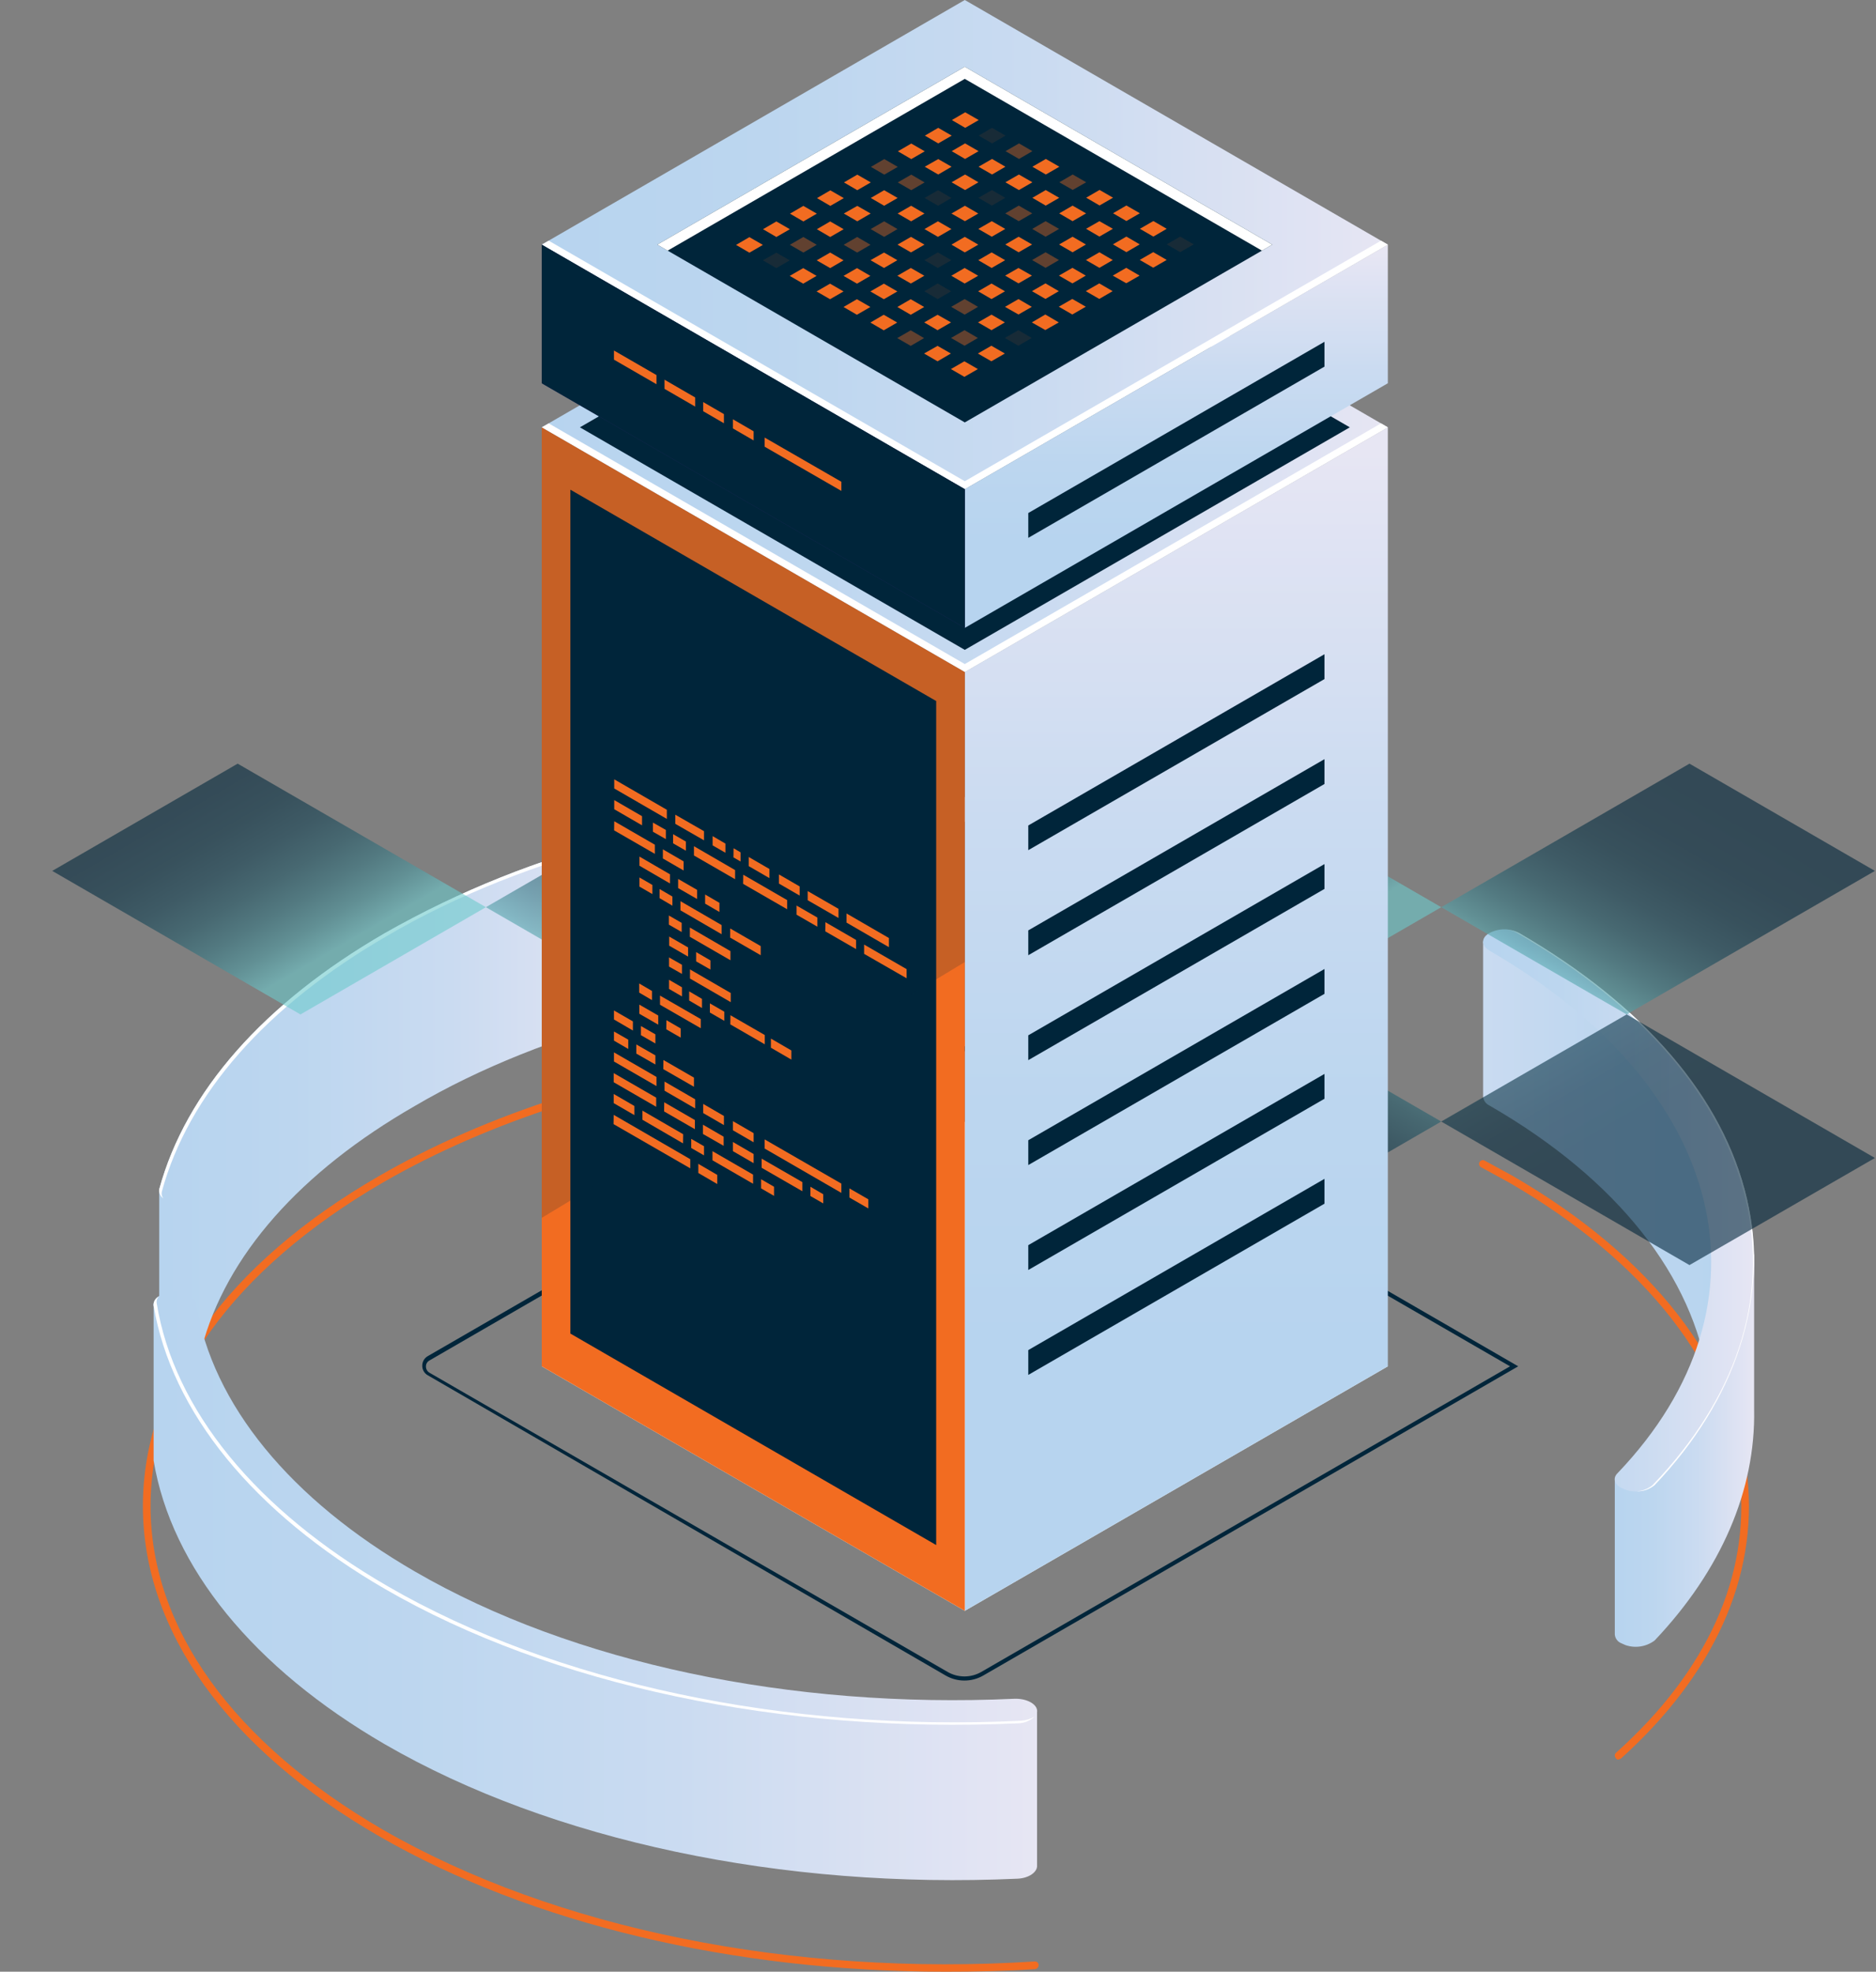
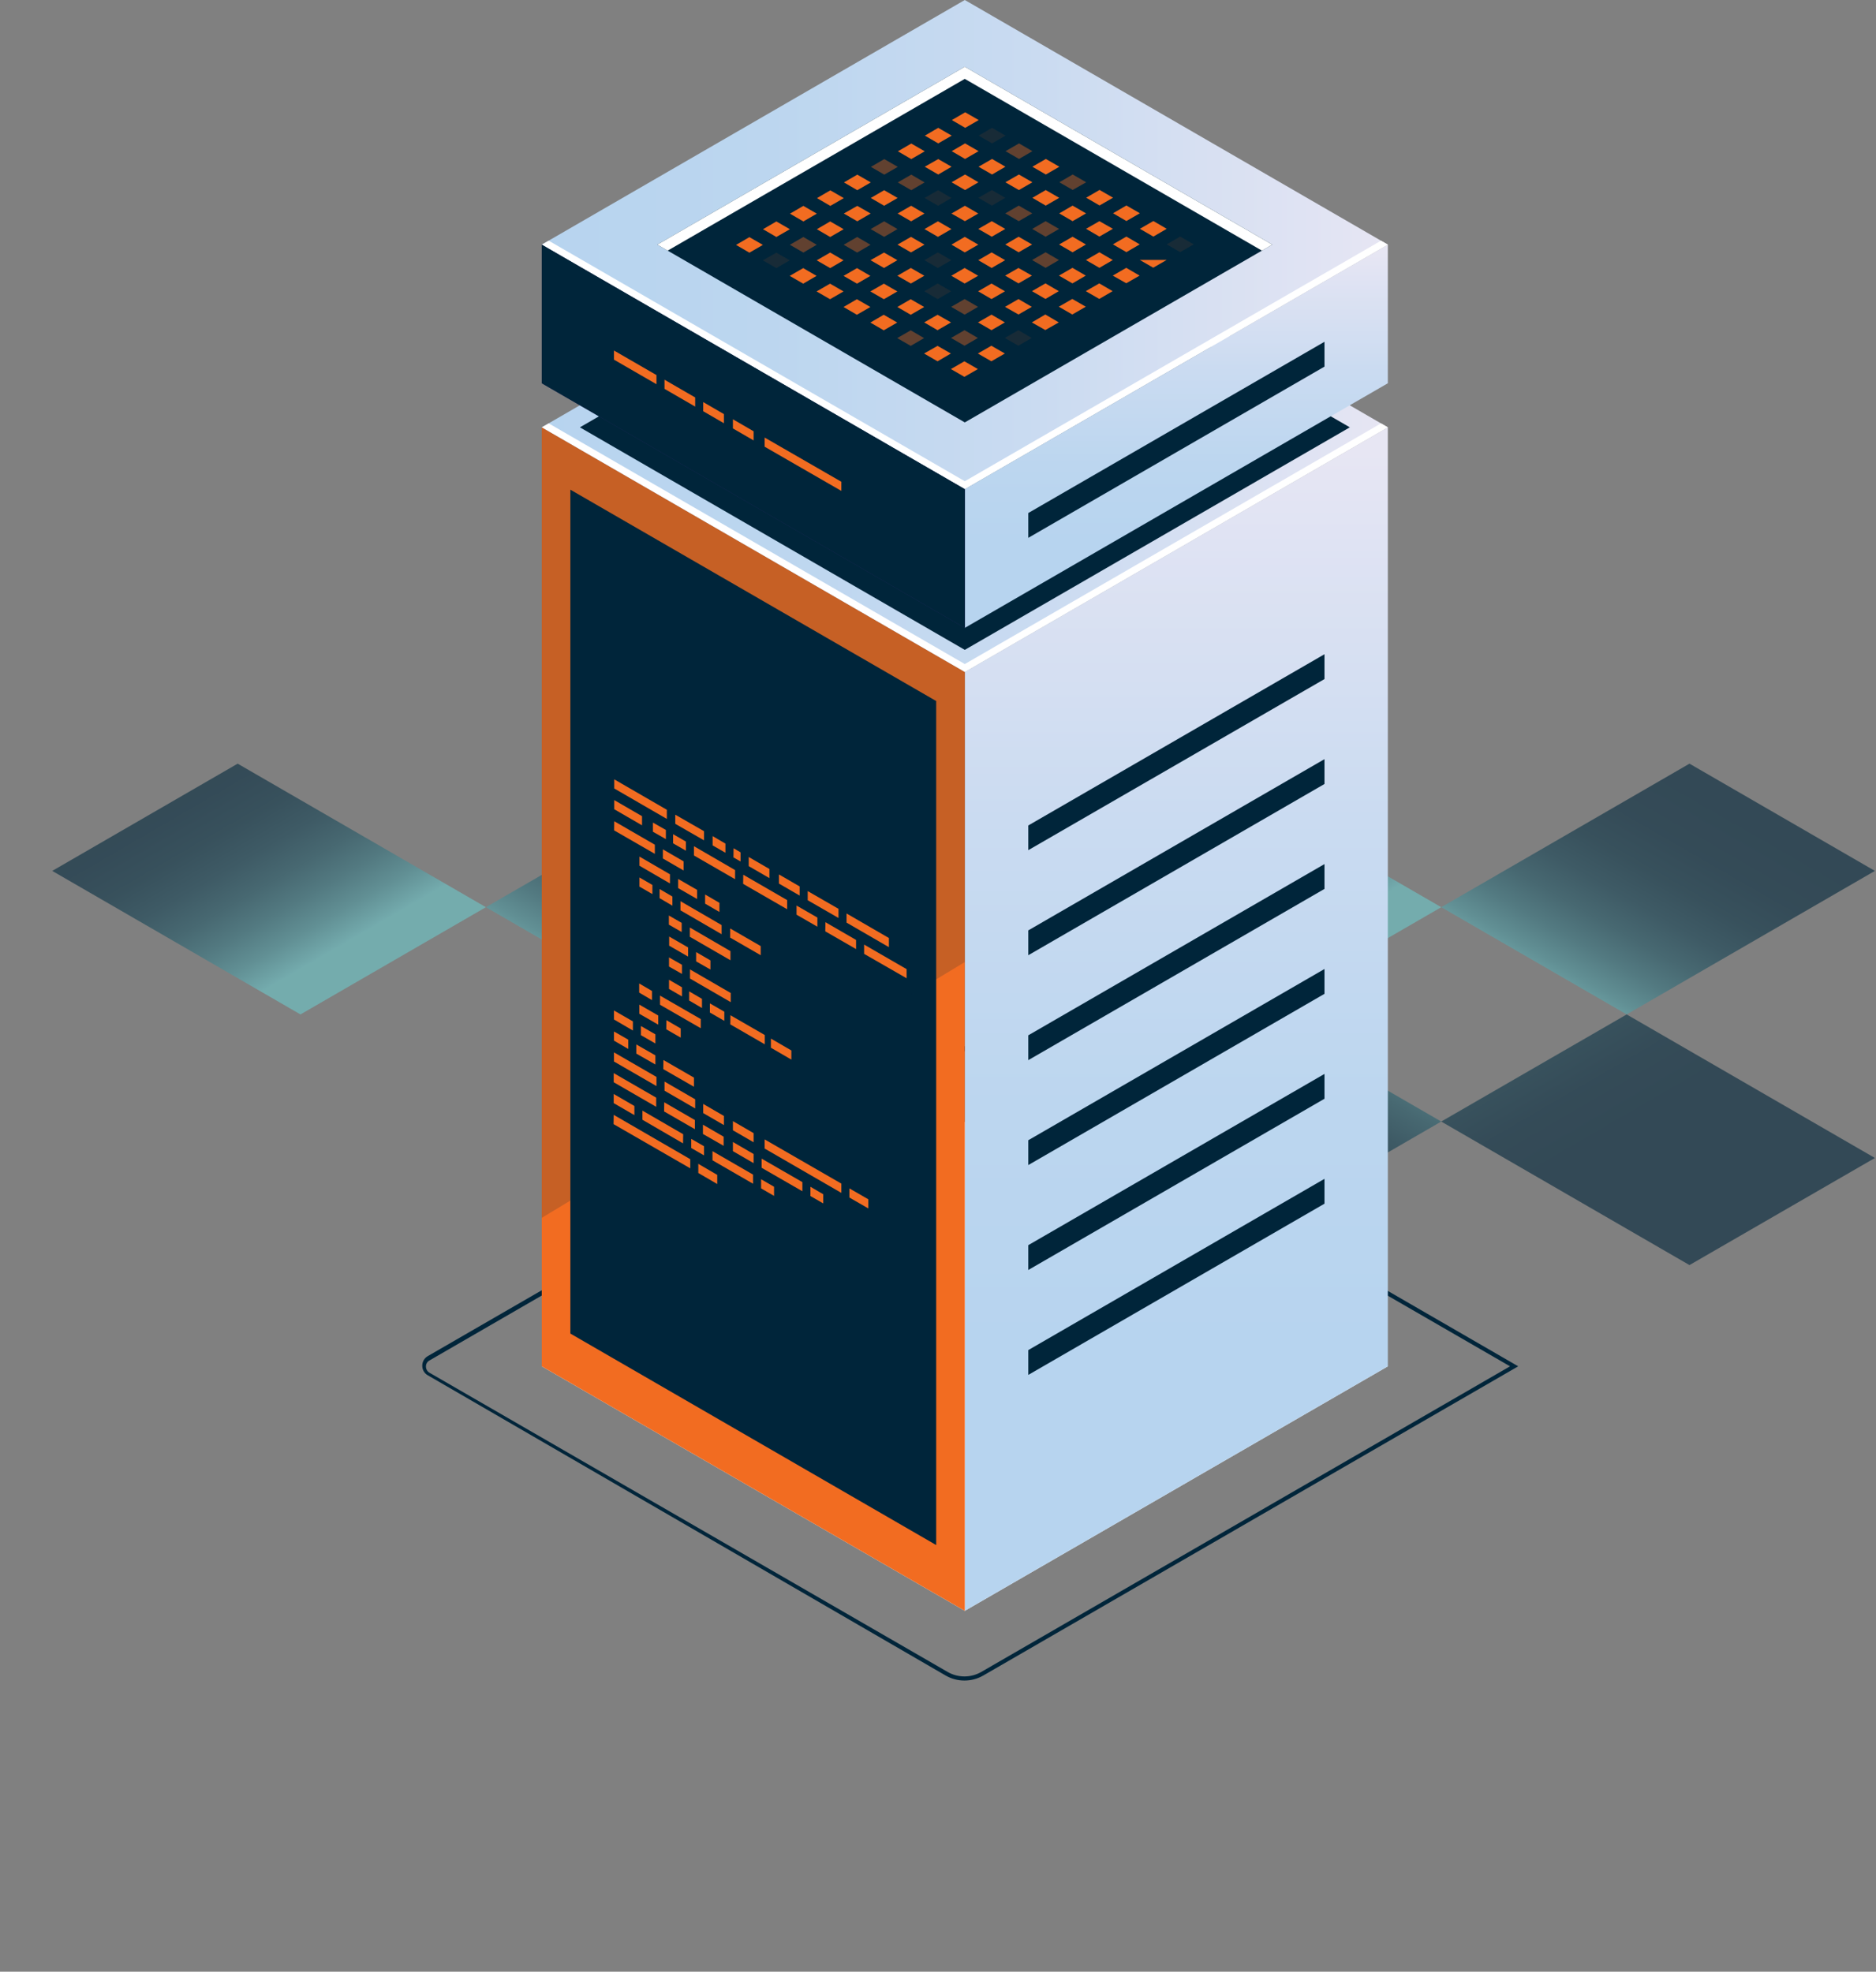
<svg xmlns="http://www.w3.org/2000/svg" width="431" height="453" viewBox="0 0 431 453" fill="none">
  <rect x="0" y="0" width="431" height="453" fill="#808080" stroke="none" />
  <g clip-path="url(#clip0_515_25449)">
    <path d="M371.811 404.269C371.689 404.279 371.566 404.25 371.461 404.187C371.356 404.124 371.273 404.029 371.225 403.917C371.147 403.84 371.085 403.749 371.042 403.648C371 403.547 370.978 403.439 370.978 403.329C370.978 403.22 371 403.112 371.042 403.011C371.085 402.91 371.147 402.819 371.225 402.742C392.213 383.954 402.062 362.113 399.717 339.685C397.02 314.087 378.143 289.898 346.719 271.697L340.27 268.174C340.068 268.065 339.917 267.88 339.851 267.66C339.785 267.44 339.809 267.202 339.918 267C340.027 266.797 340.211 266.647 340.431 266.581C340.651 266.514 340.888 266.539 341.09 266.648L347.539 270.17C379.55 288.723 398.662 313.382 401.476 339.568C403.821 362.466 393.737 384.776 372.397 404.034L371.811 404.269Z" fill="#F26C21" />
    <path d="M217.153 453C168.493 453 121.944 441.962 87.119 421.882C52.295 401.803 32.831 374.678 32.831 346.026C32.831 317.375 52.061 290.367 87.119 270.17C136.952 241.401 209.415 231.538 276.249 244.572C276.395 244.557 276.542 244.577 276.679 244.63C276.816 244.682 276.939 244.767 277.038 244.875C277.136 244.984 277.208 245.115 277.247 245.256C277.286 245.398 277.291 245.547 277.263 245.691C277.234 245.835 277.172 245.97 277.081 246.086C276.991 246.201 276.875 246.294 276.742 246.357C276.609 246.419 276.463 246.45 276.317 246.446C276.17 246.441 276.026 246.403 275.897 246.333C209.415 233.417 137.421 243.163 87.94 271.697C53.585 291.659 34.59 317.962 34.59 346.026C34.59 374.091 53.585 400.394 87.94 420.356C127.455 443.136 181.977 454.174 237.673 450.651C237.79 450.634 237.909 450.643 238.023 450.677C238.137 450.71 238.241 450.768 238.331 450.846C238.42 450.924 238.491 451.021 238.539 451.129C238.588 451.237 238.612 451.355 238.611 451.473C238.613 451.703 238.53 451.926 238.379 452.099C238.227 452.272 238.018 452.384 237.79 452.413C230.872 452.882 223.954 453 217.153 453Z" fill="#F26C21" />
    <path d="M163.334 192.318C162.807 192.093 162.387 191.672 162.161 191.144C161.34 189.735 162.865 188.091 165.327 187.739C200.354 181.673 236.154 181.593 271.207 187.504C273.786 187.974 275.193 189.5 274.49 191.027C273.786 192.553 270.972 193.375 268.393 192.906C235.199 187.346 201.308 187.426 168.141 193.14C166.492 193.429 164.794 193.139 163.334 192.318Z" fill="url(#paint0_linear_515_25449)" />
    <path d="M395.965 296.239V267.587L361.609 225.667L340.738 216.273V251.97C340.779 252.396 340.931 252.805 341.178 253.155C341.424 253.505 341.758 253.784 342.145 253.966C371.928 271.11 389.047 293.538 392.447 316.788C395.272 313.077 397.671 309.059 399.599 304.811C398.555 301.885 397.342 299.023 395.965 296.239Z" fill="url(#paint1_linear_515_25449)" />
    <path d="M403 323.716V288.136L396.082 300.348L387.757 320.076L376.736 336.632L370.99 339.92V375.5C371.019 375.93 371.166 376.344 371.414 376.696C371.662 377.048 372.002 377.325 372.397 377.496L373.453 377.966C374.569 378.345 375.76 378.448 376.925 378.264C378.089 378.079 379.191 377.615 380.136 376.909C395.496 360.704 403.352 342.269 403 323.833V323.716Z" fill="url(#paint2_linear_515_25449)" />
    <path d="M372.397 341.799C370.872 340.977 370.521 339.568 371.576 338.511C408.98 299.409 396.785 249.974 342.145 218.386C340.269 217.212 340.269 215.451 342.145 214.394C343.208 213.818 344.396 213.517 345.604 213.517C346.812 213.517 348.001 213.818 349.063 214.394C377.79 231.068 395.965 252.205 401.358 275.455C406.752 298.705 399.013 321.367 380.135 341.212C379.19 341.918 378.088 342.383 376.924 342.567C375.76 342.751 374.568 342.649 373.452 342.269L372.397 341.799Z" fill="url(#paint3_linear_515_25449)" />
    <path d="M401.359 275.455C395.965 252.205 377.791 231.068 349.064 214.394C347.902 213.809 346.611 213.526 345.312 213.572C346.462 213.524 347.602 213.809 348.595 214.394C377.439 231.068 395.496 252.205 401.007 275.455C406.518 298.705 398.662 321.368 379.667 341.212C378.61 342.092 377.288 342.588 375.915 342.621C377.449 342.701 378.956 342.198 380.136 341.212C399.014 321.368 406.518 298 401.359 275.455Z" fill="white" />
    <path d="M149.85 230.599V195.019L127.806 201.243L109.749 206.996L96.969 214.394L86.65 220.148L72.345 228.015L62.613 237.527C62.613 237.527 54.406 248.564 54.054 248.682C53.702 248.799 36.583 273.693 36.583 273.693V309.39C36.643 309.796 36.803 310.18 37.049 310.508C37.294 310.836 37.618 311.098 37.99 311.269C38.812 311.75 39.736 312.032 40.687 312.091C43.384 312.326 45.846 311.269 46.315 309.743C51.943 288.489 68.945 269.231 95.327 254.083C110.335 245.277 127.806 238.349 147.036 233.299C148.912 232.83 149.967 231.773 149.85 230.599Z" fill="url(#paint4_linear_515_25449)" />
    <path d="M37.99 275.69C36.934 274.985 36.348 274.163 36.583 273.224C42.68 250.796 60.62 230.481 88.409 214.394C105.543 204.655 123.927 197.306 143.049 192.553C145.511 191.849 148.325 192.553 149.498 193.962C150.67 195.371 149.498 197.015 147.035 197.72C128.926 202.174 111.523 209.13 95.326 218.387C68.945 233.534 51.943 252.909 46.315 274.046C45.846 275.572 43.383 276.629 40.686 276.394C39.754 276.315 38.842 276.077 37.99 275.69Z" fill="url(#paint5_linear_515_25449)" />
    <path d="M37.17 273.811C43.267 251.383 61.206 231.068 88.996 214.981C104.825 205.705 123.234 198.424 143.636 193.14C144.614 192.843 145.645 192.762 146.658 192.904C147.67 193.046 148.639 193.407 149.498 193.962C148.326 192.553 145.512 191.849 143.049 192.553C123.927 197.306 105.544 204.655 88.409 214.394C60.62 230.481 42.681 250.796 36.583 273.224C36.532 273.628 36.592 274.039 36.757 274.412C36.923 274.784 37.187 275.105 37.521 275.337C37.356 275.123 37.24 274.876 37.179 274.613C37.118 274.349 37.115 274.076 37.17 273.811Z" fill="white" />
    <path d="M238.259 428.576V392.879L212.932 393.936L187.371 390.178L166.5 387.477L151.726 384.659L128.509 378.788L102.831 369.042L89.347 359.413L67.303 344.617L60.033 335.928L47.136 316.553L41.507 298.47L35.293 299.527V335.341V335.576C39.397 360.117 58.275 383.25 88.409 400.746C126.751 422.939 179.749 434.095 233.803 431.629C236.383 431.511 238.376 430.102 238.259 428.576Z" fill="url(#paint6_linear_515_25449)" />
    <path d="M88.409 365.049C58.275 347.553 39.397 324.42 35.293 299.996C35.059 298.352 36.935 297.06 39.632 296.826C42.328 296.591 44.673 297.882 45.025 299.409C48.777 322.659 66.717 344.5 95.327 361.057C131.558 382.076 181.743 392.644 232.982 390.295C235.679 390.178 238.024 391.352 238.259 392.879C238.493 394.405 236.5 395.814 233.803 395.932C179.749 398.398 126.751 387.242 88.409 365.049Z" fill="url(#paint7_linear_515_25449)" />
    <path d="M234.507 395.345C180.453 397.928 127.454 386.656 89.112 364.462C58.861 346.966 39.983 323.951 35.997 299.409C35.949 299.136 35.967 298.855 36.048 298.59C36.13 298.324 36.273 298.082 36.466 297.883C36.078 298.073 35.758 298.377 35.548 298.755C35.338 299.133 35.249 299.566 35.293 299.996C39.397 324.421 58.275 347.553 88.409 365.049C126.751 387.243 179.749 398.398 233.803 395.932C235.24 395.937 236.625 395.39 237.673 394.406C236.703 394.958 235.62 395.279 234.507 395.345Z" fill="white" />
  </g>
  <path style="mix-blend-mode:lighten" opacity="0.6" d="M430.749 200.09L388.148 175.451L331.117 208.428L373.718 233.067L430.749 200.09Z" fill="url(#paint8_linear_515_25449)" />
  <path style="mix-blend-mode:lighten" opacity="0.6" d="M274.086 175.451L231.516 200.09L288.547 233.067L331.117 208.428L274.086 175.451Z" fill="url(#paint9_linear_515_25449)" />
  <path style="mix-blend-mode:lighten" opacity="0.6" d="M231.516 266.045L274.117 290.652L331.117 257.675L288.547 233.067L231.516 266.045Z" fill="url(#paint10_linear_515_25449)" />
  <path style="mix-blend-mode:lighten" opacity="0.6" d="M388.148 290.652L430.749 266.045L373.718 233.067L331.117 257.675L388.148 290.652Z" fill="url(#paint11_linear_515_25449)" />
  <path style="mix-blend-mode:lighten" opacity="0.6" d="M211.233 200.09L168.663 175.451L111.632 208.428L154.233 233.067L211.233 200.09Z" fill="url(#paint12_linear_515_25449)" />
  <path style="mix-blend-mode:lighten" opacity="0.6" d="M54.601 175.451L12 200.09L69.031 233.067L111.632 208.428L54.601 175.451Z" fill="url(#paint13_linear_515_25449)" />
  <path d="M221.657 154.385L124.466 98.179L221.657 41.974L318.847 98.179L221.657 154.385Z" fill="url(#paint14_linear_515_25449)" />
  <path d="M221.656 149.307L133.229 98.18L221.656 47.053L310.114 98.18L221.656 149.307Z" fill="#00253A" />
  <path d="M221.562 386.104C220.045 386.105 218.555 385.705 217.242 384.944L98.297 315.98C97.905 315.765 97.579 315.447 97.353 315.061C97.127 314.674 97.01 314.234 97.014 313.786C97.007 313.334 97.123 312.888 97.349 312.496C97.575 312.104 97.903 311.781 98.297 311.56L221.562 240.339L348.802 313.911L225.913 384.944C224.59 385.709 223.089 386.109 221.562 386.104ZM217.712 384.129C218.888 384.806 220.221 385.162 221.578 385.162C222.934 385.162 224.267 384.806 225.443 384.129L346.924 313.911L221.562 241.499L98.673 312.563C98.419 312.698 98.208 312.902 98.064 313.152C97.92 313.401 97.849 313.686 97.859 313.974C97.859 314.26 97.934 314.541 98.077 314.788C98.22 315.036 98.425 315.242 98.673 315.385L217.712 384.129Z" fill="#00253A" />
  <path d="M221.657 370.086L124.466 313.912L221.657 257.707L318.847 313.912L221.657 370.086Z" fill="white" />
  <path d="M318.847 98.18V313.912L221.656 370.086V154.386L318.847 98.18Z" fill="url(#paint15_linear_515_25449)" />
  <path d="M124.466 98.18V313.912L221.657 370.086V154.386L124.466 98.18Z" fill="#F26C21" />
  <path d="M131.039 112.505V306.388L215.083 354.976V161.062L131.039 112.505Z" fill="#00253A" />
  <path d="M304.292 150.31V156.015L236.243 195.325V189.651L304.292 150.31Z" fill="#00253A" />
  <path d="M304.292 174.416V180.121L236.243 219.462V213.757L304.292 174.416Z" fill="#00253A" />
  <path d="M304.292 198.522V204.227L236.243 243.568V237.863L304.292 198.522Z" fill="#00253A" />
  <path d="M304.292 222.628V228.333L236.243 267.674V261.969L304.292 222.628Z" fill="#00253A" />
  <path d="M304.292 246.734V252.439L236.243 291.78V286.075L304.292 246.734Z" fill="#00253A" />
  <path d="M304.292 270.84V276.546L236.243 315.886V310.181L304.292 270.84Z" fill="#00253A" />
  <path d="M221.657 152.567L126.062 97.27L124.466 98.18L221.657 154.385L318.847 98.18L317.282 97.27L221.657 152.567Z" fill="white" />
  <g opacity="0.18">
    <path d="M124.466 279.806L221.657 221.03V154.386L124.466 98.18V279.806Z" fill="#00253A" />
  </g>
  <path d="M141.118 181.155L153.2 188.145V186.045L141.118 179.055V181.155Z" fill="#F26C21" />
  <path d="M155.141 189.275L161.745 193.068V190.968L155.141 187.175V189.275Z" fill="#F26C21" />
  <path d="M172.012 198.992L176.77 201.75V199.65L172.012 196.892V198.992Z" fill="#F26C21" />
  <path d="M168.507 196.986L170.135 197.926V195.826L168.538 194.886L168.507 196.986Z" fill="#F26C21" />
  <path d="M163.718 194.227L166.66 195.92V193.819L163.718 192.095V194.227Z" fill="#F26C21" />
  <path d="M152.293 197.237L157.051 199.996V197.895L152.293 195.137V197.237Z" fill="#F26C21" />
  <path d="M141.087 190.779L150.446 196.171V194.071L141.118 188.679L141.087 190.779Z" fill="#F26C21" />
  <path d="M158.521 224.822L167.881 230.245V228.145L158.521 222.722V224.822Z" fill="#F26C21" />
  <path d="M153.701 222.065L156.675 223.757V221.657L153.701 219.964V222.065Z" fill="#F26C21" />
  <path d="M158.49 215.23L167.818 220.622V218.522L158.49 213.099V215.23Z" fill="#F26C21" />
  <path d="M153.669 212.44L156.611 214.133V212.033L153.669 210.34V212.44Z" fill="#F26C21" />
  <path d="M158.585 266.327L140.993 256.139L140.962 258.27L158.585 268.427V266.327Z" fill="#F26C21" />
  <path d="M164.782 269.932L160.431 267.393V269.493L164.782 272.032V269.932Z" fill="#F26C21" />
  <path d="M193.297 271.937L175.675 261.78V263.881L193.297 274.068V271.937Z" fill="#F26C21" />
  <path d="M199.495 275.542L195.145 273.034V275.134L199.495 277.642V275.542Z" fill="#F26C21" />
  <path d="M145.75 254.101L140.992 251.342V253.443L145.75 256.201V254.101Z" fill="#F26C21" />
  <path d="M173.14 260.339L168.382 257.581V259.681L173.14 262.439V260.339Z" fill="#F26C21" />
  <path d="M156.957 260.59L147.598 255.167V257.267L156.925 262.69L156.957 260.59Z" fill="#F26C21" />
  <path d="M161.746 263.348L158.804 261.655V263.756L161.746 265.448V263.348Z" fill="#F26C21" />
  <path d="M173.014 269.869L163.687 264.477V266.577L173.014 271.969V269.869Z" fill="#F26C21" />
  <path d="M177.834 272.658L174.86 270.934V273.034L177.834 274.758V272.658Z" fill="#F26C21" />
  <path d="M173.14 265.135L168.382 262.376V264.476L173.14 267.235V265.135Z" fill="#F26C21" />
  <path d="M184.344 271.593L174.985 266.201V268.301L184.344 273.693V271.593Z" fill="#F26C21" />
  <path d="M189.135 274.383L186.192 272.659V274.79L189.135 276.483V274.383Z" fill="#F26C21" />
  <path d="M150.758 252.188L140.992 246.546V248.646L150.758 254.289V252.188Z" fill="#F26C21" />
  <path d="M159.648 257.33L152.606 253.255L152.574 255.355L159.648 259.43V257.33Z" fill="#F26C21" />
  <path d="M166.253 261.154L161.495 258.395V260.527L166.253 263.254V261.154Z" fill="#F26C21" />
  <path d="M198.525 219.149L208.291 224.76V222.66L198.525 217.017V219.149Z" fill="#F26C21" />
  <path d="M189.604 213.976L196.678 218.051V215.951L189.635 211.875L189.604 213.976Z" fill="#F26C21" />
  <path d="M182.999 210.152L187.788 212.91V210.81L182.999 208.051V210.152Z" fill="#F26C21" />
  <path d="M194.487 211.97L204.222 217.612V215.512L194.487 209.87V211.97Z" fill="#F26C21" />
  <path d="M185.566 206.83L192.641 210.905V208.805L185.566 204.729V206.83Z" fill="#F26C21" />
  <path d="M178.961 203.005L183.719 205.763V203.663L178.961 200.904V203.005Z" fill="#F26C21" />
  <path d="M159.931 220.873L163.217 222.754V220.653L159.931 218.741V220.873Z" fill="#F26C21" />
  <path d="M153.732 217.267L158.083 219.775V217.675L153.732 215.167V217.267Z" fill="#F26C21" />
  <path d="M150.821 247.424L141.055 241.781V243.882L150.821 249.524V247.424Z" fill="#F26C21" />
  <path d="M159.711 252.565L152.668 248.49V250.591L159.711 254.666V252.565Z" fill="#F26C21" />
  <path d="M166.315 256.389L161.558 253.63V255.731L166.315 258.489V256.389Z" fill="#F26C21" />
  <path d="M144.341 238.866L141.055 236.985V239.086L144.341 240.998V238.866Z" fill="#F26C21" />
  <path d="M150.572 242.471L146.189 239.963V242.064L150.572 244.571V242.471Z" fill="#F26C21" />
  <path d="M159.43 247.581L152.418 243.537L152.387 245.637L159.43 249.681V247.581Z" fill="#F26C21" />
  <path d="M161.996 207.613L165.283 209.525V207.425L161.996 205.513V207.613Z" fill="#F26C21" />
  <path d="M155.798 204.039L160.149 206.547V204.447L155.798 201.939V204.039Z" fill="#F26C21" />
  <path d="M146.908 198.899L153.92 202.974V200.873L146.908 196.798V198.899Z" fill="#F26C21" />
  <path d="M167.755 215.419L174.766 219.462V217.362L167.755 213.318V215.419Z" fill="#F26C21" />
  <path d="M156.33 209.149L165.783 214.634V212.534L156.33 207.048V209.149Z" fill="#F26C21" />
  <path d="M151.541 206.359L154.483 208.083V205.983L151.541 204.259V206.359Z" fill="#F26C21" />
  <path d="M146.908 203.695L149.882 205.419V203.318L146.908 201.594V203.695Z" fill="#F26C21" />
  <path d="M151.635 230.841L160.994 236.233V234.132L151.635 228.741V230.841Z" fill="#F26C21" />
  <path d="M146.846 228.051L149.788 229.775V227.675L146.846 225.951V228.051Z" fill="#F26C21" />
  <path d="M153.074 236.484L156.392 238.396V236.295L153.106 234.383L153.074 236.484Z" fill="#F26C21" />
  <path d="M163.092 232.629L166.41 234.541V232.441L163.092 230.528V232.629Z" fill="#F26C21" />
  <path d="M167.787 235.355L175.706 239.931V237.8L167.818 233.254L167.787 235.355Z" fill="#F26C21" />
  <path d="M177.114 240.716L181.809 243.443V241.343L177.114 238.616V240.716Z" fill="#F26C21" />
  <path d="M146.877 232.91L151.228 235.418V233.317L146.877 230.81V232.91Z" fill="#F26C21" />
  <path d="M147.254 237.831L150.572 239.743V237.643L147.254 235.731V237.831Z" fill="#F26C21" />
  <path d="M141.055 234.226L145.406 236.765V234.665L141.055 232.157V234.226Z" fill="#F26C21" />
  <path d="M158.334 229.869L161.276 231.593V229.493L158.334 227.769V229.869Z" fill="#F26C21" />
  <path d="M153.701 227.205L156.675 228.929V226.829L153.701 225.104V227.205Z" fill="#F26C21" />
  <path d="M170.729 203.068L180.839 208.899V206.798L170.76 200.968L170.729 203.068Z" fill="#F26C21" />
  <path d="M159.43 196.547L168.883 202.001V199.901L159.43 194.415V196.547Z" fill="#F26C21" />
  <path d="M154.641 193.757L157.583 195.45V193.35L154.641 191.657V193.757Z" fill="#F26C21" />
  <path d="M150.008 191.093L152.981 192.786V190.685L150.008 188.993V191.093Z" fill="#F26C21" />
  <path d="M147.504 189.62L141.118 185.921V183.82L147.504 187.519V189.62Z" fill="#F26C21" />
  <path d="M221.657 112.38L124.466 56.206L221.657 0L318.847 56.206L221.657 112.38Z" fill="url(#paint16_linear_515_25449)" />
  <path d="M221.656 97.051L151.009 56.205L221.656 15.329L292.303 56.205L221.656 97.051Z" fill="#00253A" />
  <path d="M221.656 18.119L289.924 57.585L292.303 56.205L221.656 15.329L151.009 56.205L153.388 57.585L221.656 18.119Z" fill="white" />
  <path d="M318.847 56.206V88.054L221.656 144.26V112.38L318.847 56.206Z" fill="url(#paint17_linear_515_25449)" />
  <path d="M124.466 56.206V88.054L221.657 144.26V112.38L124.466 56.206Z" fill="#282567" />
  <path d="M131.039 70.499V80.531L215.083 129.119V119.088L131.039 70.499Z" fill="#00253A" />
  <path d="M221.657 110.562L126.062 55.297L124.466 56.206L221.657 112.38L318.847 56.206L317.282 55.297L221.657 110.562Z" fill="white" />
  <path d="M304.292 78.525V84.23L236.243 123.571V117.866L304.292 78.525Z" fill="#00253A" />
  <path d="M124.466 56.206V88.054L221.657 144.26V112.38L124.466 56.206Z" fill="#00253A" />
  <path d="M193.297 110.687L175.675 100.531V102.631L193.297 112.788V110.687Z" fill="#F26C21" />
  <path d="M173.14 99.089L168.382 96.33V98.43L173.14 101.189V99.089Z" fill="#F26C21" />
  <path d="M150.821 86.174L141.055 80.532V82.632L150.821 88.275V86.174Z" fill="#F26C21" />
  <path d="M159.711 91.315L152.668 87.24V89.34L159.711 93.415V91.315Z" fill="#F26C21" />
  <path d="M166.315 95.138L161.558 92.38V94.48L166.315 97.239V95.138Z" fill="#F26C21" />
  <path d="M221.75 29.372L218.683 27.586L221.75 25.799L224.849 27.586L221.75 29.372Z" fill="#F26C21" />
  <path opacity="0.1" d="M227.916 32.946L224.849 31.159L227.916 29.372L231.015 31.159L227.916 32.946Z" fill="#F26C21" />
  <path opacity="0.4" d="M234.114 36.519L231.016 34.733L234.114 32.946L237.182 34.733L234.114 36.519Z" fill="#F26C21" />
  <path d="M240.28 40.093L237.182 38.306L240.28 36.52L243.379 38.306L240.28 40.093Z" fill="#F26C21" />
  <path opacity="0.4" d="M246.447 43.635L243.38 41.88L246.447 40.093L249.546 41.88L246.447 43.635Z" fill="#F26C21" />
  <path d="M252.613 47.209L249.546 45.422L252.613 43.636L255.712 45.422L252.613 47.209Z" fill="#F26C21" />
  <path d="M258.78 50.783L255.713 48.996L258.78 47.209L261.879 48.996L258.78 50.783Z" fill="#F26C21" />
  <path d="M264.978 54.356L261.879 52.569L264.978 50.783L268.045 52.569L264.978 54.356Z" fill="#F26C21" />
  <path opacity="0.1" d="M271.144 57.93L268.045 56.143L271.144 54.356L274.243 56.143L271.144 57.93Z" fill="#F26C21" />
  <path d="M215.553 32.946L212.485 31.159L215.553 29.372L218.652 31.159L215.553 32.946Z" fill="#F26C21" />
  <path d="M221.72 36.519L218.652 34.733L221.72 32.946L224.819 34.733L221.72 36.519Z" fill="#F26C21" />
  <path d="M227.917 40.093L224.818 38.306L227.917 36.52L230.985 38.306L227.917 40.093Z" fill="#F26C21" />
  <path d="M234.082 43.666L230.983 41.88L234.082 40.093L237.181 41.88L234.082 43.666Z" fill="#F26C21" />
  <path d="M240.249 47.24L237.182 45.453L240.249 43.666L243.348 45.453L240.249 47.24Z" fill="#F26C21" />
  <path d="M246.416 50.813L243.349 49.026L246.416 47.24L249.515 49.026L246.416 50.813Z" fill="#F26C21" />
  <path d="M252.581 54.356L249.514 52.569L252.581 50.813L255.68 52.569L252.581 54.356Z" fill="#F26C21" />
  <path d="M258.779 57.93L255.681 56.143L258.779 54.356L261.847 56.143L258.779 57.93Z" fill="#F26C21" />
-   <path d="M264.946 61.503L261.847 59.717L264.946 57.93L268.044 59.717L264.946 61.503Z" fill="#F26C21" />
+   <path d="M264.946 61.503L261.847 59.717L268.044 59.717L264.946 61.503Z" fill="#F26C21" />
  <path d="M209.356 36.551L206.288 34.764L209.356 32.977L212.454 34.764L209.356 36.551Z" fill="#F26C21" />
  <path d="M215.552 40.093L212.453 38.306L215.552 36.551L218.619 38.306L215.552 40.093Z" fill="#F26C21" />
  <path d="M221.719 43.666L218.62 41.88L221.719 40.093L224.786 41.88L221.719 43.666Z" fill="#F26C21" />
  <path opacity="0.1" d="M227.885 47.24L224.786 45.453L227.885 43.666L230.952 45.453L227.885 47.24Z" fill="#F26C21" />
  <path opacity="0.4" d="M234.052 50.813L230.953 49.026L234.052 47.24L237.151 49.026L234.052 50.813Z" fill="#F26C21" />
  <path opacity="0.4" d="M240.218 54.387L237.15 52.6L240.218 50.813L243.317 52.6L240.218 54.387Z" fill="#F26C21" />
  <path d="M246.415 57.961L243.316 56.174L246.415 54.387L249.483 56.174L246.415 57.961Z" fill="#F26C21" />
  <path d="M252.582 61.534L249.483 59.747L252.582 57.96L255.65 59.747L252.582 61.534Z" fill="#F26C21" />
  <path d="M258.748 65.077L255.649 63.322L258.748 61.535L261.816 63.322L258.748 65.077Z" fill="#F26C21" />
  <path opacity="0.4" d="M203.156 40.124L200.089 38.338L203.156 36.551L206.255 38.338L203.156 40.124Z" fill="#F26C21" />
  <path opacity="0.4" d="M209.355 43.698L206.256 41.911L209.355 40.124L212.422 41.911L209.355 43.698Z" fill="#F26C21" />
  <path opacity="0.1" d="M215.521 47.272L212.422 45.485L215.521 43.698L218.588 45.485L215.521 47.272Z" fill="#F26C21" />
  <path d="M221.688 50.814L218.589 49.058L221.688 47.272L224.755 49.058L221.688 50.814Z" fill="#F26C21" />
  <path d="M227.855 54.387L224.756 52.6L227.855 50.813L230.954 52.6L227.855 54.387Z" fill="#F26C21" />
  <path d="M234.021 57.961L230.953 56.174L234.021 54.387L237.119 56.174L234.021 57.961Z" fill="#F26C21" />
  <path opacity="0.4" d="M240.218 61.534L237.119 59.747L240.218 57.96L243.286 59.747L240.218 61.534Z" fill="#F26C21" />
  <path d="M246.385 65.109L243.286 63.322L246.385 61.535L249.453 63.322L246.385 65.109Z" fill="#F26C21" />
  <path d="M252.551 68.682L249.452 66.895L252.551 65.108L255.619 66.895L252.551 68.682Z" fill="#F26C21" />
  <path d="M196.959 43.698L193.892 41.911L196.959 40.124L200.058 41.911L196.959 43.698Z" fill="#F26C21" />
  <path d="M203.126 47.272L200.059 45.485L203.126 43.698L206.225 45.485L203.126 47.272Z" fill="#F26C21" />
  <path d="M209.323 50.845L206.225 49.058L209.323 47.272L212.391 49.058L209.323 50.845Z" fill="#F26C21" />
  <path d="M215.489 54.419L212.391 52.632L215.489 50.845L218.588 52.632L215.489 54.419Z" fill="#F26C21" />
  <path d="M221.656 57.992L218.589 56.206L221.656 54.419L224.755 56.206L221.656 57.992Z" fill="#F26C21" />
  <path d="M227.823 61.566L224.756 59.779L227.823 57.992L230.922 59.779L227.823 61.566Z" fill="#F26C21" />
  <path d="M233.989 65.108L230.922 63.321L233.989 61.566L237.088 63.321L233.989 65.108Z" fill="#F26C21" />
  <path d="M240.187 68.682L237.088 66.895L240.187 65.108L243.254 66.895L240.187 68.682Z" fill="#F26C21" />
  <path d="M246.354 72.256L243.255 70.469L246.354 68.682L249.453 70.469L246.354 72.256Z" fill="#F26C21" />
  <path d="M190.763 47.304L187.695 45.517L190.763 43.73L193.862 45.517L190.763 47.304Z" fill="#F26C21" />
  <path d="M196.959 50.844L193.86 49.058L196.959 47.302L200.027 49.058L196.959 50.844Z" fill="#F26C21" />
  <path opacity="0.4" d="M203.126 54.419L200.027 52.632L203.126 50.845L206.194 52.632L203.126 54.419Z" fill="#F26C21" />
  <path d="M209.292 57.992L206.193 56.206L209.292 54.419L212.391 56.206L209.292 57.992Z" fill="#F26C21" />
  <path opacity="0.1" d="M215.458 61.566L212.391 59.779L215.458 57.992L218.557 59.779L215.458 61.566Z" fill="#F26C21" />
  <path d="M221.624 65.139L218.557 63.353L221.624 61.566L224.723 63.353L221.624 65.139Z" fill="#F26C21" />
  <path d="M227.791 68.713L224.724 66.926L227.791 65.139L230.89 66.926L227.791 68.713Z" fill="#F26C21" />
  <path d="M233.989 72.255L230.891 70.5L233.989 68.713L237.057 70.5L233.989 72.255Z" fill="#F26C21" />
  <path d="M240.155 75.829L237.057 74.074L240.155 72.256L243.254 74.074L240.155 75.829Z" fill="#F26C21" />
  <path d="M184.564 50.876L181.496 49.089L184.564 47.302L187.662 49.089L184.564 50.876Z" fill="#F26C21" />
  <path d="M190.731 54.45L187.663 52.663L190.731 50.876L193.829 52.663L190.731 54.45Z" fill="#F26C21" />
  <path opacity="0.4" d="M196.929 58.024L193.83 56.237L196.929 54.45L199.996 56.237L196.929 58.024Z" fill="#F26C21" />
  <path d="M203.095 61.566L199.996 59.779L203.095 58.024L206.162 59.779L203.095 61.566Z" fill="#F26C21" />
  <path d="M209.262 65.139L206.163 63.353L209.262 61.566L212.361 63.353L209.262 65.139Z" fill="#F26C21" />
  <path opacity="0.1" d="M215.427 68.713L212.359 66.926L215.427 65.139L218.526 66.926L215.427 68.713Z" fill="#F26C21" />
  <path opacity="0.4" d="M221.625 72.287L218.526 70.5L221.625 68.713L224.693 70.5L221.625 72.287Z" fill="#F26C21" />
  <path d="M227.791 75.86L224.692 74.073L227.791 72.287L230.859 74.073L227.791 75.86Z" fill="#F26C21" />
  <path opacity="0.1" d="M233.958 79.433L230.859 77.647L233.958 75.86L237.026 77.647L233.958 79.433Z" fill="#F26C21" />
  <path d="M178.366 54.45L175.299 52.663L178.366 50.876L181.465 52.663L178.366 54.45Z" fill="#F26C21" />
  <path opacity="0.4" d="M184.565 58.024L181.466 56.237L184.565 54.45L187.632 56.237L184.565 58.024Z" fill="#F26C21" />
  <path d="M190.731 61.597L187.632 59.811L190.731 58.024L193.798 59.811L190.731 61.597Z" fill="#F26C21" />
  <path d="M196.897 65.171L193.798 63.384L196.897 61.598L199.964 63.384L196.897 65.171Z" fill="#F26C21" />
  <path d="M203.063 68.745L199.964 66.958L203.063 65.171L206.162 66.958L203.063 68.745Z" fill="#F26C21" />
  <path d="M209.231 72.318L206.163 70.531L209.231 68.745L212.329 70.531L209.231 72.318Z" fill="#F26C21" />
  <path d="M215.397 75.861L212.329 74.074L215.397 72.318L218.495 74.074L215.397 75.861Z" fill="#F26C21" />
  <path opacity="0.4" d="M221.594 79.433L218.495 77.647L221.594 75.86L224.661 77.647L221.594 79.433Z" fill="#F26C21" />
  <path d="M227.76 83.007L224.661 81.22L227.76 79.434L230.859 81.22L227.76 83.007Z" fill="#F26C21" />
  <path d="M172.169 58.055L169.102 56.268L172.169 54.481L175.268 56.268L172.169 58.055Z" fill="#F26C21" />
  <path opacity="0.1" d="M178.366 61.597L175.268 59.81L178.366 58.055L181.434 59.81L178.366 61.597Z" fill="#F26C21" />
  <path d="M184.532 65.171L181.434 63.384L184.532 61.598L187.6 63.384L184.532 65.171Z" fill="#F26C21" />
  <path d="M190.699 68.745L187.601 66.958L190.699 65.171L193.798 66.958L190.699 68.745Z" fill="#F26C21" />
  <path d="M196.865 72.318L193.798 70.531L196.865 68.745L199.964 70.531L196.865 72.318Z" fill="#F26C21" />
  <path d="M203.031 75.892L199.964 74.105L203.031 72.318L206.13 74.105L203.031 75.892Z" fill="#F26C21" />
  <path opacity="0.4" d="M209.23 79.465L206.131 77.678L209.23 75.892L212.297 77.678L209.23 79.465Z" fill="#F26C21" />
  <path d="M215.396 83.008L212.297 81.221L215.396 79.465L218.463 81.221L215.396 83.008Z" fill="#F26C21" />
  <path d="M221.563 86.581L218.464 84.794L221.563 83.007L224.662 84.794L221.563 86.581Z" fill="#F26C21" />
  <defs>
    <linearGradient id="paint0_linear_515_25449" x1="161.915" y1="188.173" x2="274.654" y2="188.173" gradientUnits="userSpaceOnUse">
      <stop stop-color="#B7D4EF" />
      <stop offset="0.27" stop-color="#BCD6EF" />
      <stop offset="0.59" stop-color="#CADBF1" />
      <stop offset="0.94" stop-color="#E2E4F3" />
      <stop offset="1" stop-color="#E7E6F3" />
    </linearGradient>
    <linearGradient id="paint1_linear_515_25449" x1="399.588" y1="266.566" x2="297.847" y2="266.566" gradientUnits="userSpaceOnUse">
      <stop stop-color="#B7D4EF" />
      <stop offset="0.27" stop-color="#BCD6EF" />
      <stop offset="0.59" stop-color="#CADBF1" />
      <stop offset="0.94" stop-color="#E2E4F3" />
      <stop offset="1" stop-color="#E7E6F3" />
    </linearGradient>
    <linearGradient id="paint2_linear_515_25449" x1="370.955" y1="333.262" x2="402.965" y2="333.262" gradientUnits="userSpaceOnUse">
      <stop stop-color="#B7D4EF" />
      <stop offset="0.27" stop-color="#BCD6EF" />
      <stop offset="0.59" stop-color="#CADBF1" />
      <stop offset="0.94" stop-color="#E2E4F3" />
      <stop offset="1" stop-color="#E7E6F3" />
    </linearGradient>
    <linearGradient id="paint3_linear_515_25449" x1="340.691" y1="278.097" x2="402.965" y2="278.097" gradientUnits="userSpaceOnUse">
      <stop stop-color="#B7D4EF" />
      <stop offset="0.27" stop-color="#BCD6EF" />
      <stop offset="0.59" stop-color="#CADBF1" />
      <stop offset="0.94" stop-color="#E2E4F3" />
      <stop offset="1" stop-color="#E7E6F3" />
    </linearGradient>
    <linearGradient id="paint4_linear_515_25449" x1="36.571" y1="253.59" x2="149.862" y2="253.59" gradientUnits="userSpaceOnUse">
      <stop stop-color="#B7D4EF" />
      <stop offset="0.27" stop-color="#BCD6EF" />
      <stop offset="0.59" stop-color="#CADBF1" />
      <stop offset="0.94" stop-color="#E2E4F3" />
      <stop offset="1" stop-color="#E7E6F3" />
    </linearGradient>
    <linearGradient id="paint5_linear_515_25449" x1="36.571" y1="234.368" x2="149.873" y2="234.368" gradientUnits="userSpaceOnUse">
      <stop stop-color="#B7D4EF" />
      <stop offset="0.27" stop-color="#BCD6EF" />
      <stop offset="0.59" stop-color="#CADBF1" />
      <stop offset="0.94" stop-color="#E2E4F3" />
      <stop offset="1" stop-color="#E7E6F3" />
    </linearGradient>
    <linearGradient id="paint6_linear_515_25449" x1="35.258" y1="365.178" x2="238.27" y2="365.178" gradientUnits="userSpaceOnUse">
      <stop stop-color="#B7D4EF" />
      <stop offset="0.27" stop-color="#BCD6EF" />
      <stop offset="0.59" stop-color="#CADBF1" />
      <stop offset="0.94" stop-color="#E2E4F3" />
      <stop offset="1" stop-color="#E7E6F3" />
    </linearGradient>
    <linearGradient id="paint7_linear_515_25449" x1="35.258" y1="346.555" x2="238.271" y2="346.555" gradientUnits="userSpaceOnUse">
      <stop stop-color="#B7D4EF" />
      <stop offset="0.27" stop-color="#BCD6EF" />
      <stop offset="0.59" stop-color="#CADBF1" />
      <stop offset="0.94" stop-color="#E2E4F3" />
      <stop offset="1" stop-color="#E7E6F3" />
    </linearGradient>
    <linearGradient id="paint8_linear_515_25449" x1="329.069" y1="212.968" x2="357.566" y2="163.455" gradientUnits="userSpaceOnUse">
      <stop stop-color="#6CC9CC" />
      <stop offset="0.01" stop-color="#69C4C8" />
      <stop offset="0.12" stop-color="#4D9AA2" />
      <stop offset="0.24" stop-color="#357682" />
      <stop offset="0.36" stop-color="#225968" />
      <stop offset="0.49" stop-color="#134254" />
      <stop offset="0.63" stop-color="#083245" />
      <stop offset="0.79" stop-color="#02283D" />
      <stop offset="1" stop-color="#00253A" />
    </linearGradient>
    <linearGradient id="paint9_linear_515_25449" x1="310.233" y1="210.043" x2="281.456" y2="160.5" gradientUnits="userSpaceOnUse">
      <stop stop-color="#6CC9CC" />
      <stop offset="0.01" stop-color="#69C4C8" />
      <stop offset="0.12" stop-color="#4D9AA2" />
      <stop offset="0.24" stop-color="#357682" />
      <stop offset="0.36" stop-color="#225968" />
      <stop offset="0.49" stop-color="#134254" />
      <stop offset="0.63" stop-color="#083245" />
      <stop offset="0.79" stop-color="#02283D" />
      <stop offset="1" stop-color="#00253A" />
    </linearGradient>
    <linearGradient id="paint10_linear_515_25449" x1="302.36" y1="219.576" x2="273.847" y2="269.116" gradientUnits="userSpaceOnUse">
      <stop stop-color="#6CC9CC" />
      <stop offset="0.01" stop-color="#69C4C8" />
      <stop offset="0.12" stop-color="#4D9AA2" />
      <stop offset="0.24" stop-color="#357682" />
      <stop offset="0.36" stop-color="#225968" />
      <stop offset="0.49" stop-color="#134254" />
      <stop offset="0.63" stop-color="#083245" />
      <stop offset="0.79" stop-color="#02283D" />
      <stop offset="1" stop-color="#00253A" />
    </linearGradient>
    <linearGradient id="paint11_linear_515_25449" x1="321.164" y1="222.5" x2="349.941" y2="272.043" gradientUnits="userSpaceOnUse">
      <stop stop-color="#6CC9CC" />
      <stop offset="0.01" stop-color="#69C4C8" />
      <stop offset="0.12" stop-color="#4D9AA2" />
      <stop offset="0.24" stop-color="#357682" />
      <stop offset="0.36" stop-color="#225968" />
      <stop offset="0.49" stop-color="#134254" />
      <stop offset="0.63" stop-color="#083245" />
      <stop offset="0.79" stop-color="#02283D" />
      <stop offset="1" stop-color="#00253A" />
    </linearGradient>
    <linearGradient id="paint12_linear_515_25449" x1="109.031" y1="213.267" x2="137.544" y2="163.727" gradientUnits="userSpaceOnUse">
      <stop stop-color="#6CC9CC" />
      <stop offset="0.01" stop-color="#69C4C8" />
      <stop offset="0.12" stop-color="#4D9AA2" />
      <stop offset="0.24" stop-color="#357682" />
      <stop offset="0.36" stop-color="#225968" />
      <stop offset="0.49" stop-color="#134254" />
      <stop offset="0.63" stop-color="#083245" />
      <stop offset="0.79" stop-color="#02283D" />
      <stop offset="1" stop-color="#00253A" />
    </linearGradient>
    <linearGradient id="paint13_linear_515_25449" x1="90.228" y1="210.324" x2="61.451" y2="160.782" gradientUnits="userSpaceOnUse">
      <stop stop-color="#6CC9CC" />
      <stop offset="0.01" stop-color="#69C4C8" />
      <stop offset="0.12" stop-color="#4D9AA2" />
      <stop offset="0.24" stop-color="#357682" />
      <stop offset="0.36" stop-color="#225968" />
      <stop offset="0.49" stop-color="#134254" />
      <stop offset="0.63" stop-color="#083245" />
      <stop offset="0.79" stop-color="#02283D" />
      <stop offset="1" stop-color="#00253A" />
    </linearGradient>
    <linearGradient id="paint14_linear_515_25449" x1="124.466" y1="98.179" x2="318.847" y2="98.179" gradientUnits="userSpaceOnUse">
      <stop stop-color="#B7D4EF" />
      <stop offset="0.27" stop-color="#BCD6EF" />
      <stop offset="0.59" stop-color="#CADBF1" />
      <stop offset="0.94" stop-color="#E2E4F3" />
      <stop offset="1" stop-color="#E7E6F3" />
    </linearGradient>
    <linearGradient id="paint15_linear_515_25449" x1="270.267" y1="309.366" x2="270.267" y2="103.948" gradientUnits="userSpaceOnUse">
      <stop stop-color="#B7D4EF" />
      <stop offset="0.27" stop-color="#BCD6EF" />
      <stop offset="0.59" stop-color="#CADBF1" />
      <stop offset="0.94" stop-color="#E2E4F3" />
      <stop offset="1" stop-color="#E7E6F3" />
    </linearGradient>
    <linearGradient id="paint16_linear_515_25449" x1="124.466" y1="56.206" x2="318.847" y2="56.206" gradientUnits="userSpaceOnUse">
      <stop stop-color="#B7D4EF" />
      <stop offset="0.27" stop-color="#BCD6EF" />
      <stop offset="0.59" stop-color="#CADBF1" />
      <stop offset="0.94" stop-color="#E2E4F3" />
      <stop offset="1" stop-color="#E7E6F3" />
    </linearGradient>
    <linearGradient id="paint17_linear_515_25449" x1="270.267" y1="124.574" x2="270.267" y2="58.055" gradientUnits="userSpaceOnUse">
      <stop stop-color="#B7D4EF" />
      <stop offset="0.27" stop-color="#BCD6EF" />
      <stop offset="0.59" stop-color="#CADBF1" />
      <stop offset="0.94" stop-color="#E2E4F3" />
      <stop offset="1" stop-color="#E7E6F3" />
    </linearGradient>
    <clipPath id="clip0_515_25449">
-       <rect width="403" height="341" fill="white" transform="translate(0 112)" />
-     </clipPath>
+       </clipPath>
  </defs>
</svg>